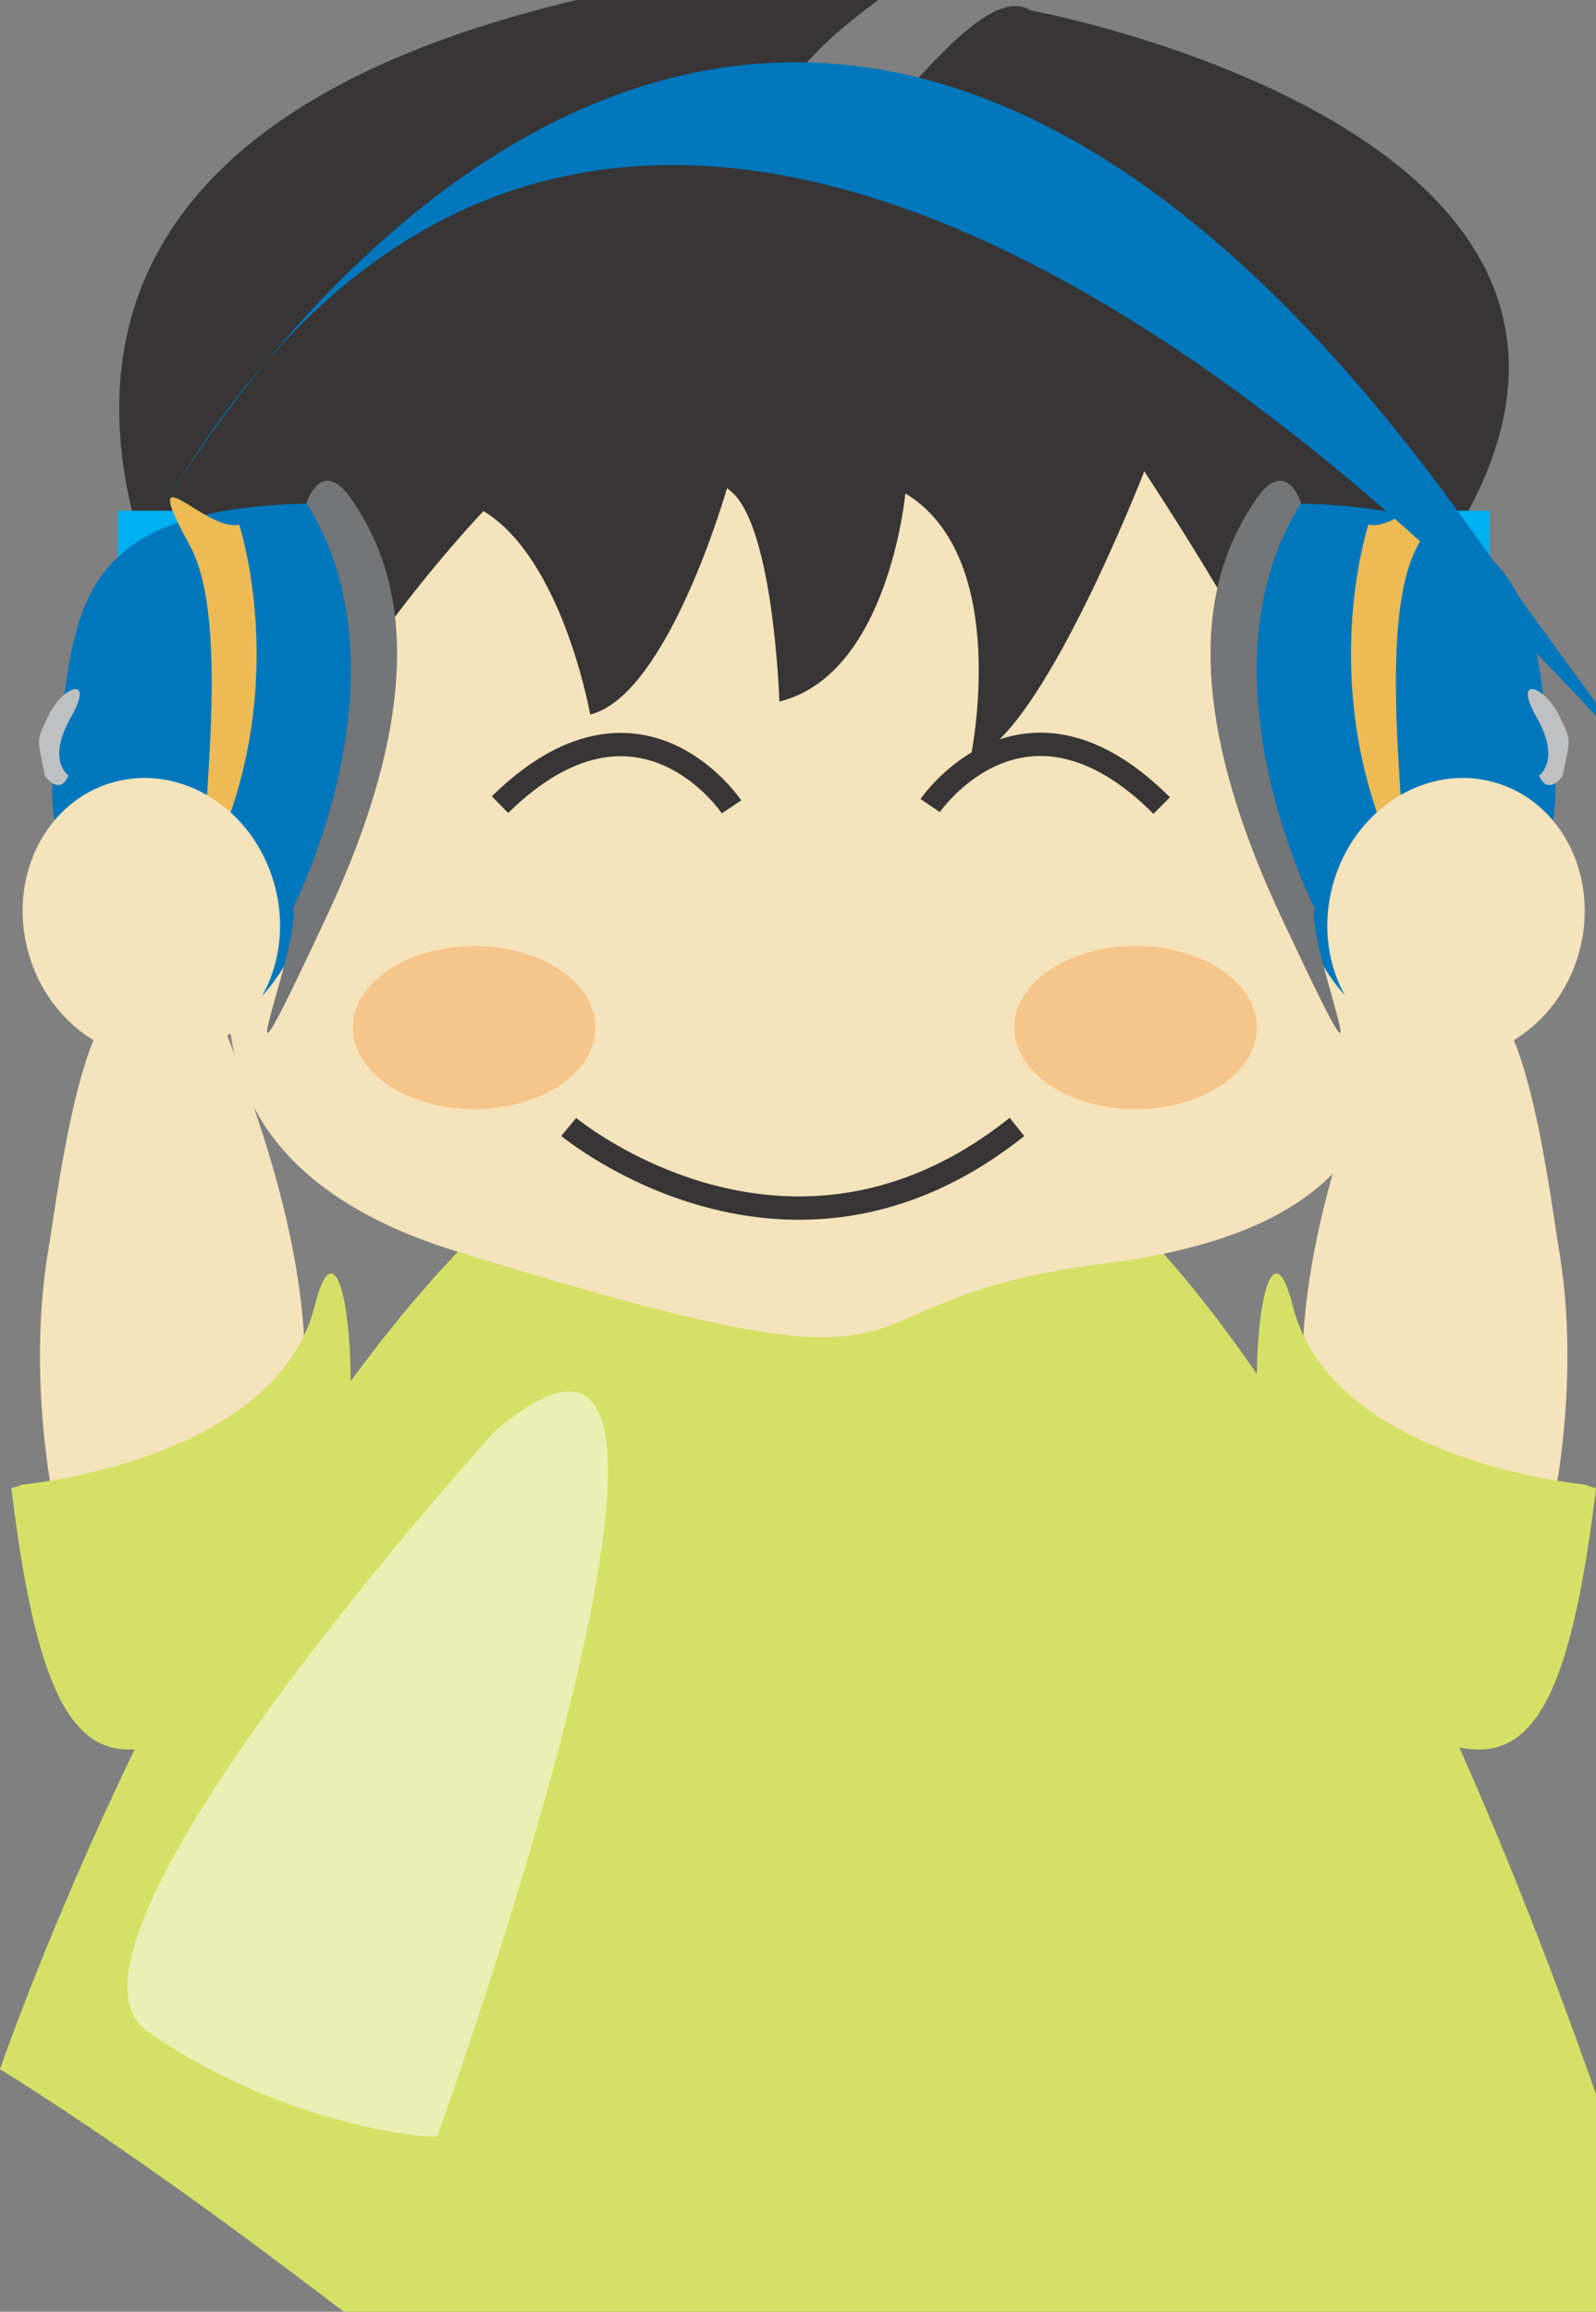
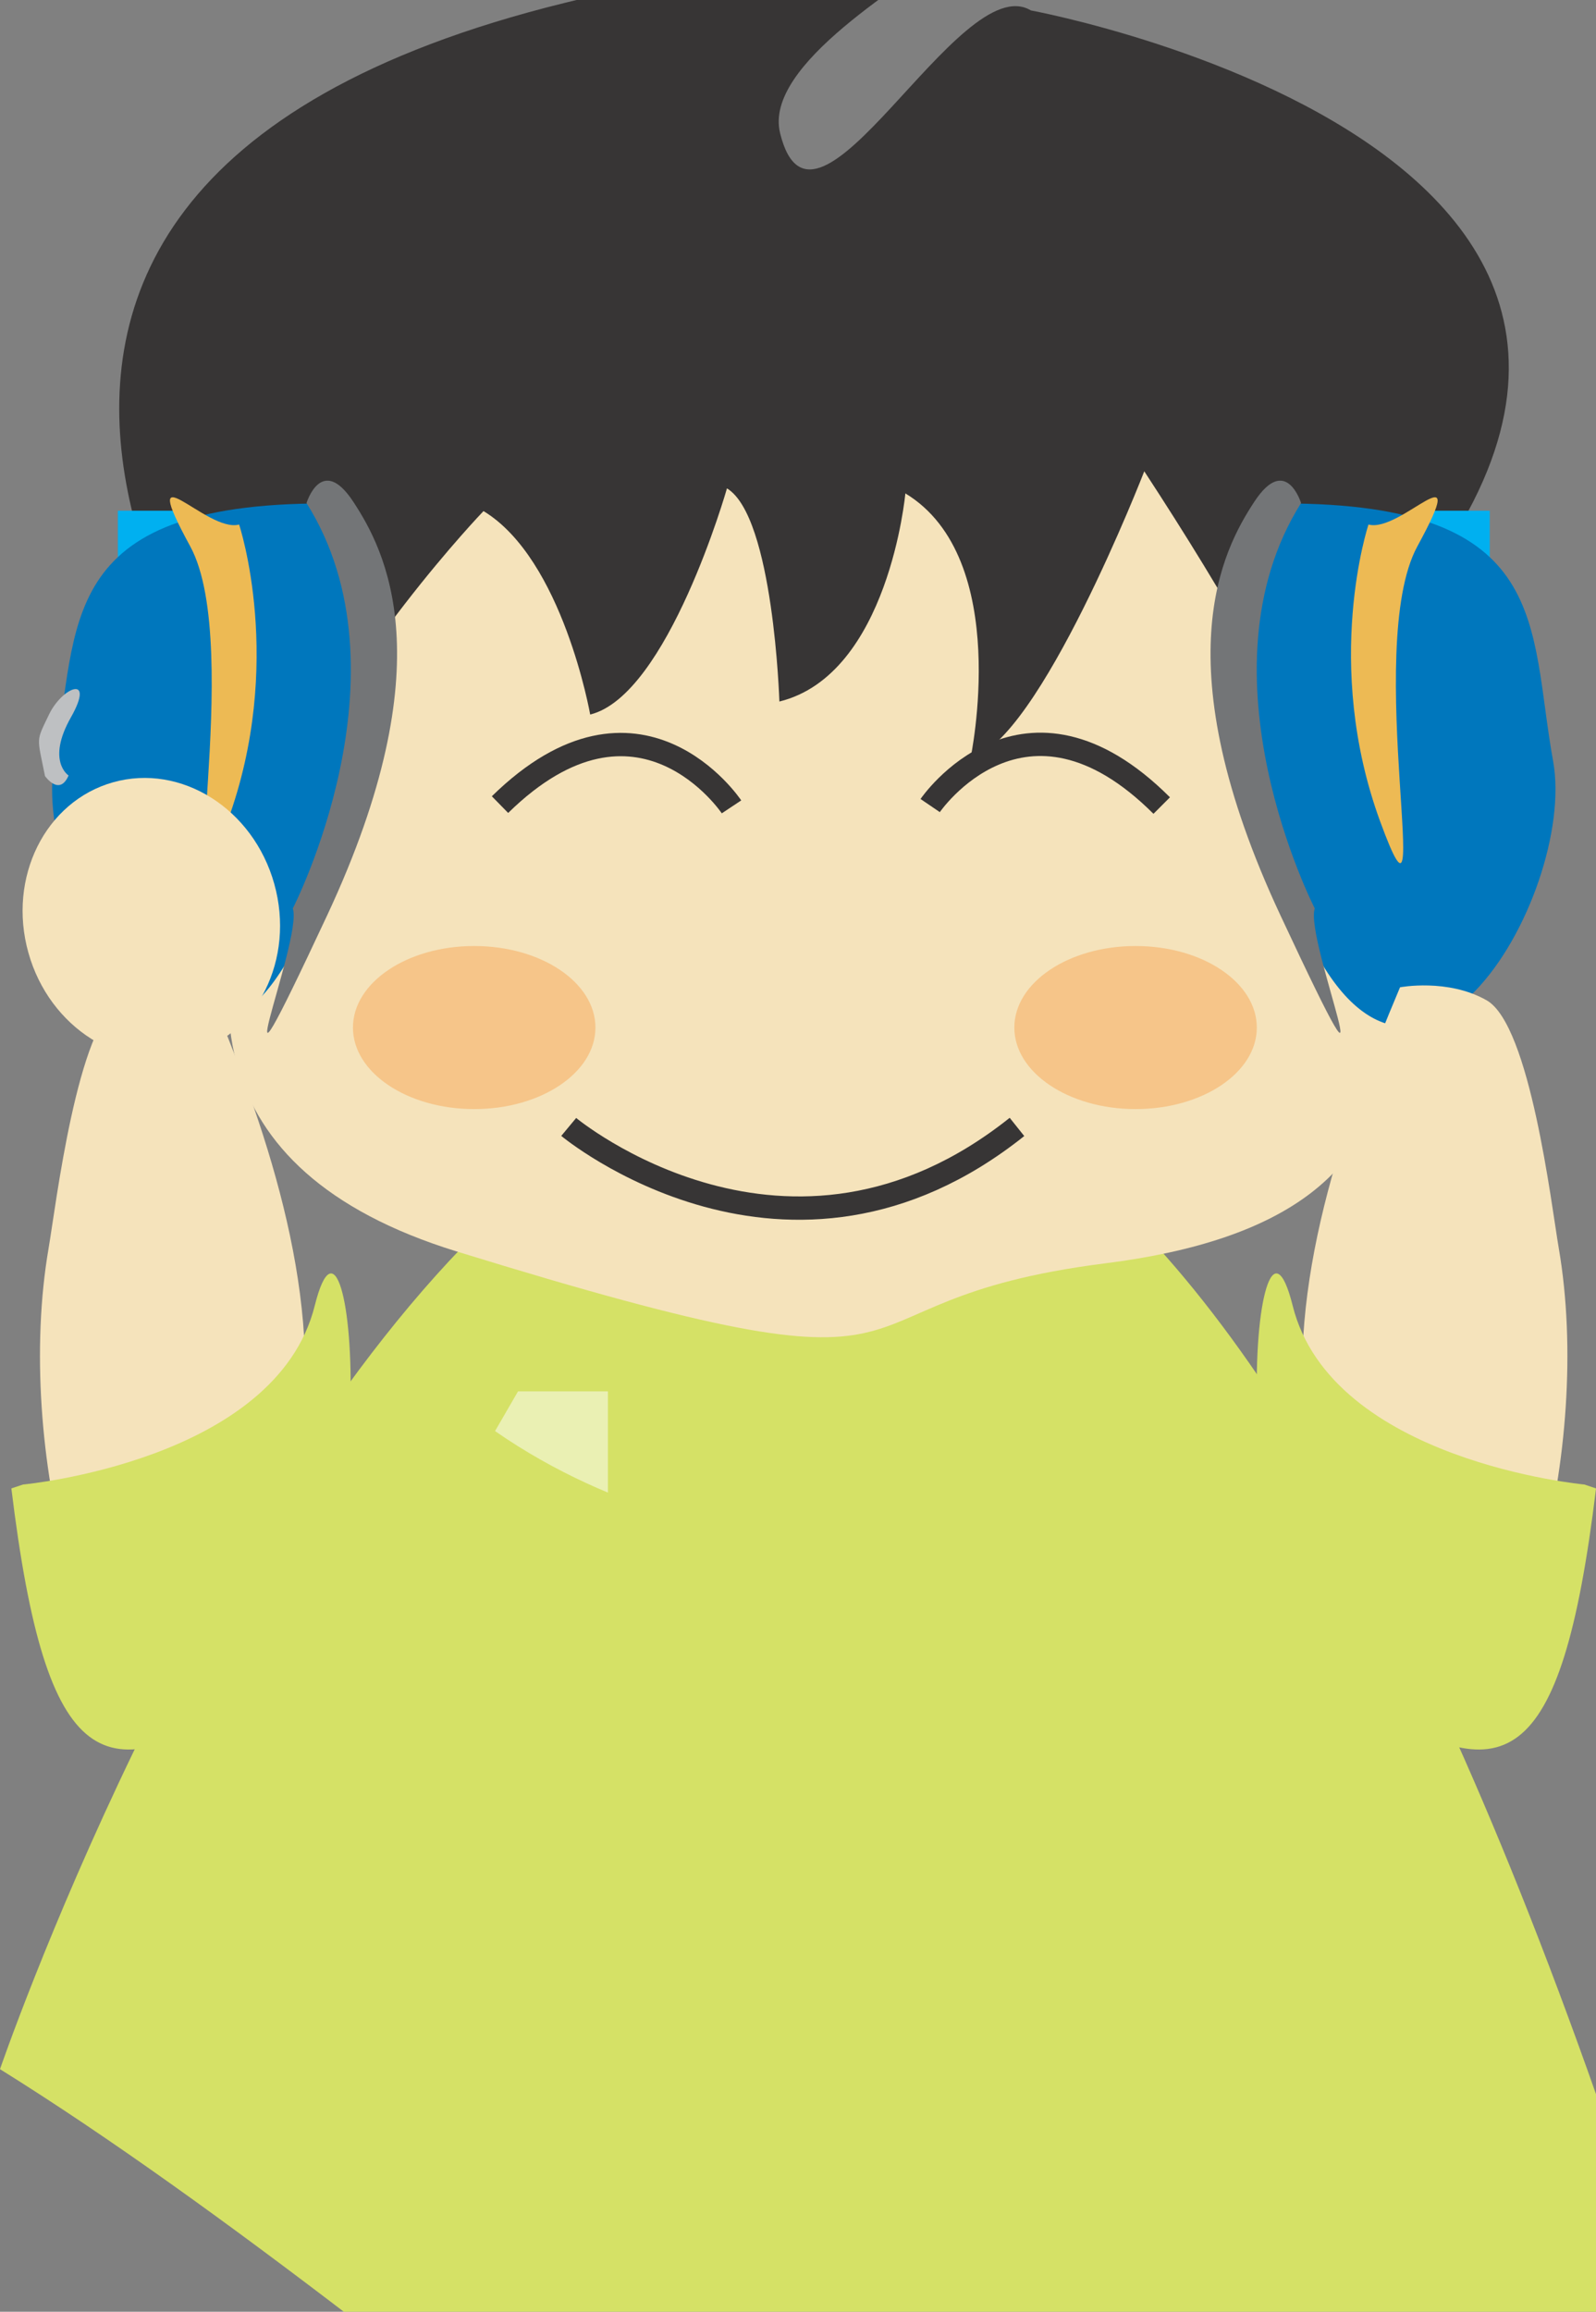
<svg xmlns="http://www.w3.org/2000/svg" version="1.1" viewBox="0 0 85.483 123.8">
  <rect x="0" y="0" width="85.483" height="123.8" fill="#808080" stroke="none" />
  <defs>
    <clipPath id="a">
      <path d="m209.47 278.27h20.587v-31.932h-20.587v31.932z" />
    </clipPath>
  </defs>
  <g transform="translate(-16.09 -278.33)">
    <g transform="matrix(1.25 0 0 -1.25 16.09 389.14)">
      <path d="m0 0s33.294 97.053 68.007 0-30.461-23.379-68.007 0" fill="#d5e166" />
    </g>
    <g transform="matrix(1.25 0 0 -1.25 31.135 321.2)">
      <path d="m0 0s-21.894 25.795 12.163 34.173 7.769 0.342 9.227-5.581 7.671 7.116 10.746 5.257c0 0 37.347-6.871 11.169-30.475 0 0-26.928-13.287-43.305-3.374" fill="#373535" />
    </g>
    <g transform="matrix(1.25 0 0 -1.25 41.987 305.7)">
      <path d="m0 0s-23.813-24.726-1.158-31.716 14.637-2.175 27.806-0.511c15.425 1.95 16.142 11.799 1.665 33.932 0 0-4.486-11.569-7.446-12.298 0 0 1.819 8.56-2.791 11.351 0 0-0.71-7.764-5.398-8.917 0 0-0.248 7.922-2.246 9.132 0 0-2.529-8.869-5.861-9.689 0 0-1.169 6.653-4.571 8.716" fill="#f5e3bb" />
    </g>
    <g transform="matrix(1.25 0 0 -1.25 83.406 333.36)">
      <path d="m0 0c0-1.927-2.324-3.492-5.195-3.492-2.869 0-5.195 1.565-5.195 3.492 0 1.932 2.326 3.495 5.195 3.495 2.871 0 5.195-1.563 5.195-3.495" fill="#f6c589" />
    </g>
    <g transform="matrix(1.25 0 0 -1.25 47.982 333.36)">
      <path d="m0 0c0-1.927-2.324-3.492-5.194-3.492-2.871 0-5.196 1.565-5.196 3.492 0 1.932 2.325 3.495 5.196 3.495 2.87 0 5.194-1.563 5.194-3.495" fill="#f6c589" />
    </g>
    <g transform="matrix(1.25 0 0 -1.25 65.911 321.47)">
      <path d="m0 0s4.015 5.901 9.921 0" fill="none" stroke="#373535" />
    </g>
    <g transform="matrix(1.25 0 0 -1.25 55.27 321.54)">
      <path d="m0 0s-3.956 5.942-9.92 0.097" fill="none" stroke="#373535" />
    </g>
    <g transform="matrix(1.25 0 0 -1.25 46.551 338.68)">
      <path d="m0 0s9.398-7.825 19.207 0" fill="none" stroke="#373535" />
    </g>
    <g transform="matrix(1.25 0 0 -1.25 30.66 314.4)">
      <path d="m0 0c-0.639 0.363-1.375 0.64-2.096 0.755-0.924 0.151-1.747-0.217-2.219-1.02-0.545-0.928-0.294-1.872-0.139-2.865 0.292-1.886 1.092-3.882 2.494-5.227 0.304-0.293 0.751-0.56 1.198-0.437 0.628 0.178 1.281 1.08 1.551 1.632" fill="#f5e3bb" />
    </g>
    <g transform="matrix(1.25 0 0 -1.25 84.533 315.55)">
      <path d="m0 0c0.636 0.361 3.535 1.556 4.26 1.671 0.925 0.151 1.747-0.217 2.217-1.02 0.544-0.928 0.296-1.872 0.142-2.865-0.293-1.886-1.097-3.882-2.494-5.227-0.308-0.293-0.751-0.56-1.202-0.437-0.627 0.178-1.281 1.08-1.548 1.632" fill="#f5e3bb" />
    </g>
    <path d="m26.132 310.57h-3.729v-4.89h3.729v4.89z" fill="#00b0f0" />
    <path d="m92.152 310.57h3.73v-4.89h-3.73v4.89z" fill="#00b0f0" />
    <g transform="matrix(1.25 0 0 -1.25 33.466 305.29)">
      <path d="m0 0s4.206-5.258-0.526-17.351-12.092 0.527-11.041 6.31 1e-3 11.041 11.567 11.041" fill="#0077bd" />
    </g>
    <g transform="matrix(1.25 0 0 -1.25 28.897 306.42)">
      <path d="m0 0s1.981-5.942-0.495-12.709 0.766 7.437-1.6 11.775 0.706 0.552 2.095 0.934" fill="#edba54" />
    </g>
    <g transform="matrix(1.25 0 0 -1.25 19.763 319.86)">
      <path d="m0 0s-0.961 0.616 0.099 2.489-0.37 1.307-0.937 0.124-0.517-0.912-0.172-2.637c0 0 0.616-0.887 1.01 0.024" fill="#bec0c2" />
    </g>
    <g transform="matrix(1.25 0 0 -1.25 32.507 305.27)">
      <path d="m0 0s0.647 2.119 2.002 0.059 3.945-6.891-1.118-17.724-1.001-0.999-1.472 0.296c0 0 5.181 10.069 0.588 17.369" fill="#737577" />
    </g>
    <g transform="matrix(1.25 0 0 -1.25 84.817 305.29)">
      <path d="m0 0s-4.206-5.258 0.526-17.351 12.092 0.527 11.041 6.31-1e-3 11.041-11.567 11.041" fill="#0077bd" />
    </g>
    <g transform="matrix(1.25 0 0 -1.25 89.387 306.42)">
      <path d="m0 0s-1.98-5.942 0.496-12.709-0.767 7.437 1.599 11.775-0.706 0.552-2.095 0.934" fill="#edba54" />
    </g>
    <g transform="matrix(1.25 0 0 -1.25 98.52 319.86)">
-       <path d="m0 0s0.961 0.616-0.099 2.489 0.37 1.307 0.937 0.124 0.517-0.912 0.173-2.637c0 0-0.616-0.887-1.011 0.024" fill="#bec0c2" />
-     </g>
+       </g>
    <g transform="matrix(1.25 0 0 -1.25 85.776 305.27)">
      <path d="m0 0s-0.647 2.119-2.001 0.059-3.946-6.891 1.118-17.724 1-0.999 1.471 0.296c0 0-5.18 10.069-0.588 17.369" fill="#737577" />
    </g>
    <g transform="matrix(1.25 0 0 -1.25 24.758 305.62)">
-       <path d="m0 0s24.448 43.77 56.191-0.986-27.405 50.672-56.191 0.986" fill="#0077bd" />
-     </g>
+       </g>
    <g transform="matrix(1.25 0 0 -1.25 30.779 325.66)">
      <path d="m0 0c0.903-3.219-0.724-6.49-3.632-7.306-2.909-0.816-6 1.131-6.902 4.351-0.904 3.219 0.723 6.488 3.632 7.305 2.908 0.816 6-1.131 6.902-4.35" fill="#f5e3bb" />
    </g>
    <g transform="matrix(1.25 0 0 -1.25 22.555 331.9)">
      <path d="m0 0c-1.864-1.064-2.775-8.787-3.09-10.623-0.734-4.273-0.327-9.34 0.807-13.487 0.368-1.348 0.981-4.297 2.629-4.703 1.961-0.479 5.201 3.375 5.889 4.833 0.729 1.545 1.225 3.6 1.469 5.278 0.928 6.389-1.557 13.499-3.992 19.26 0 0-2.045 0.392-3.712-0.558" fill="#f5e3bb" />
    </g>
    <g transform="matrix(1.25 0 0 -1.25 17.324 357.83)">
      <path d="m0 0s10.833 0.999 12.5 7.666 3.334-12.833-2.833-16.833-8.667-3.333-10.167 9" fill="#d5e166" />
    </g>
    <g transform="matrix(1.25 0 0 -1.25 87.492 325.66)">
-       <path d="m0 0c-0.903-3.219 0.724-6.49 3.632-7.306 2.909-0.816 6 1.131 6.902 4.351 0.904 3.219-0.723 6.488-3.632 7.305-2.908 0.816-6-1.131-6.902-4.35" fill="#f5e3bb" />
-     </g>
+       </g>
    <g transform="matrix(1.25 0 0 -1.25 95.717 331.9)">
      <path d="m0 0c1.864-1.064 2.775-8.787 3.09-10.623 0.734-4.273 0.327-9.34-0.807-13.487-0.368-1.348-0.981-4.297-2.629-4.703-1.961-0.479-5.201 3.375-5.889 4.833-0.729 1.545-1.225 3.6-1.469 5.278-0.928 6.389 1.557 13.499 3.992 19.26 0 0 2.045 0.392 3.712-0.558" fill="#f5e3bb" />
    </g>
    <g transform="matrix(1.25 0 0 -1.25 100.95 357.83)">
      <path d="m0 0s-10.833 0.999-12.5 7.666-3.334-12.833 2.833-16.833 8.667-3.333 10.167 9" fill="#d5e166" />
    </g>
    <g transform="matrix(1.25 0 0 -1.25 -238.92 700.68)">
      <g clip-path="url(#a)" opacity=".5">
        <g transform="translate(225.22 276.57)">
-           <path d="m0 0s-20.081-22.111-14.892-25.722c5.19-3.61 10.831-4.512 12.41-4.512 0 0 14.666 40.613 2.482 30.234" fill="#fff" />
+           <path d="m0 0c5.19-3.61 10.831-4.512 12.41-4.512 0 0 14.666 40.613 2.482 30.234" fill="#fff" />
        </g>
      </g>
    </g>
  </g>
</svg>